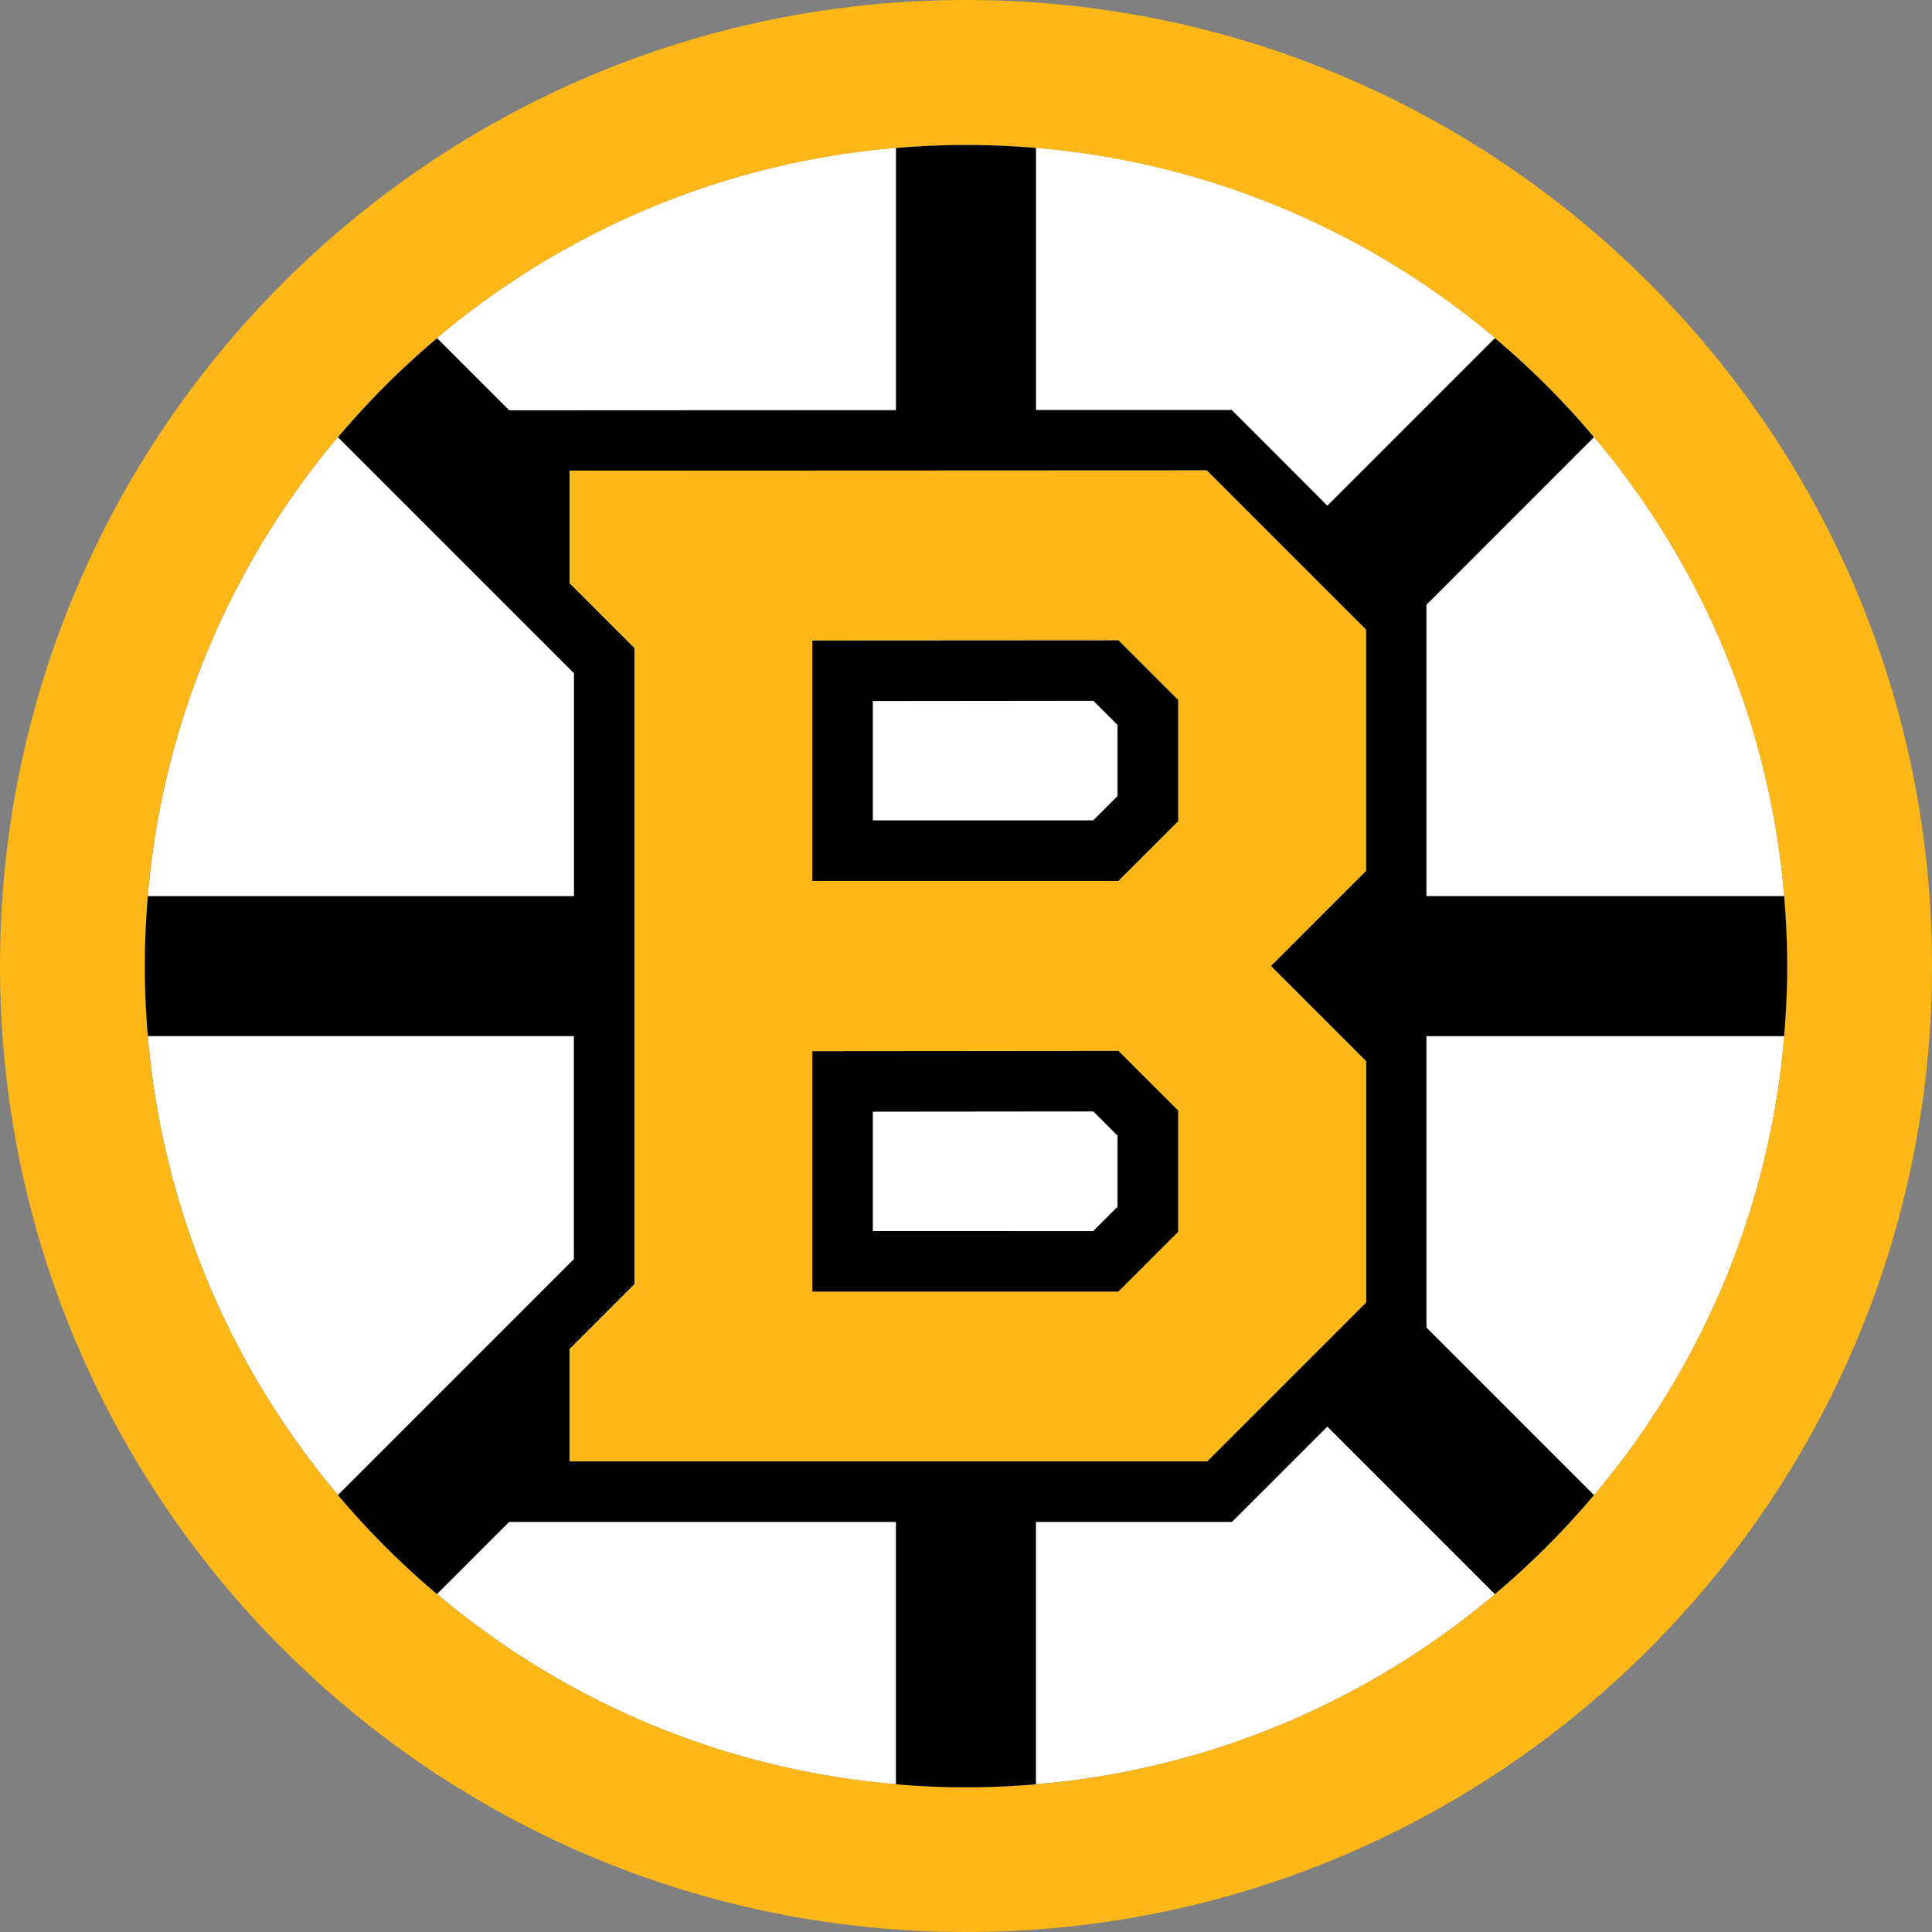
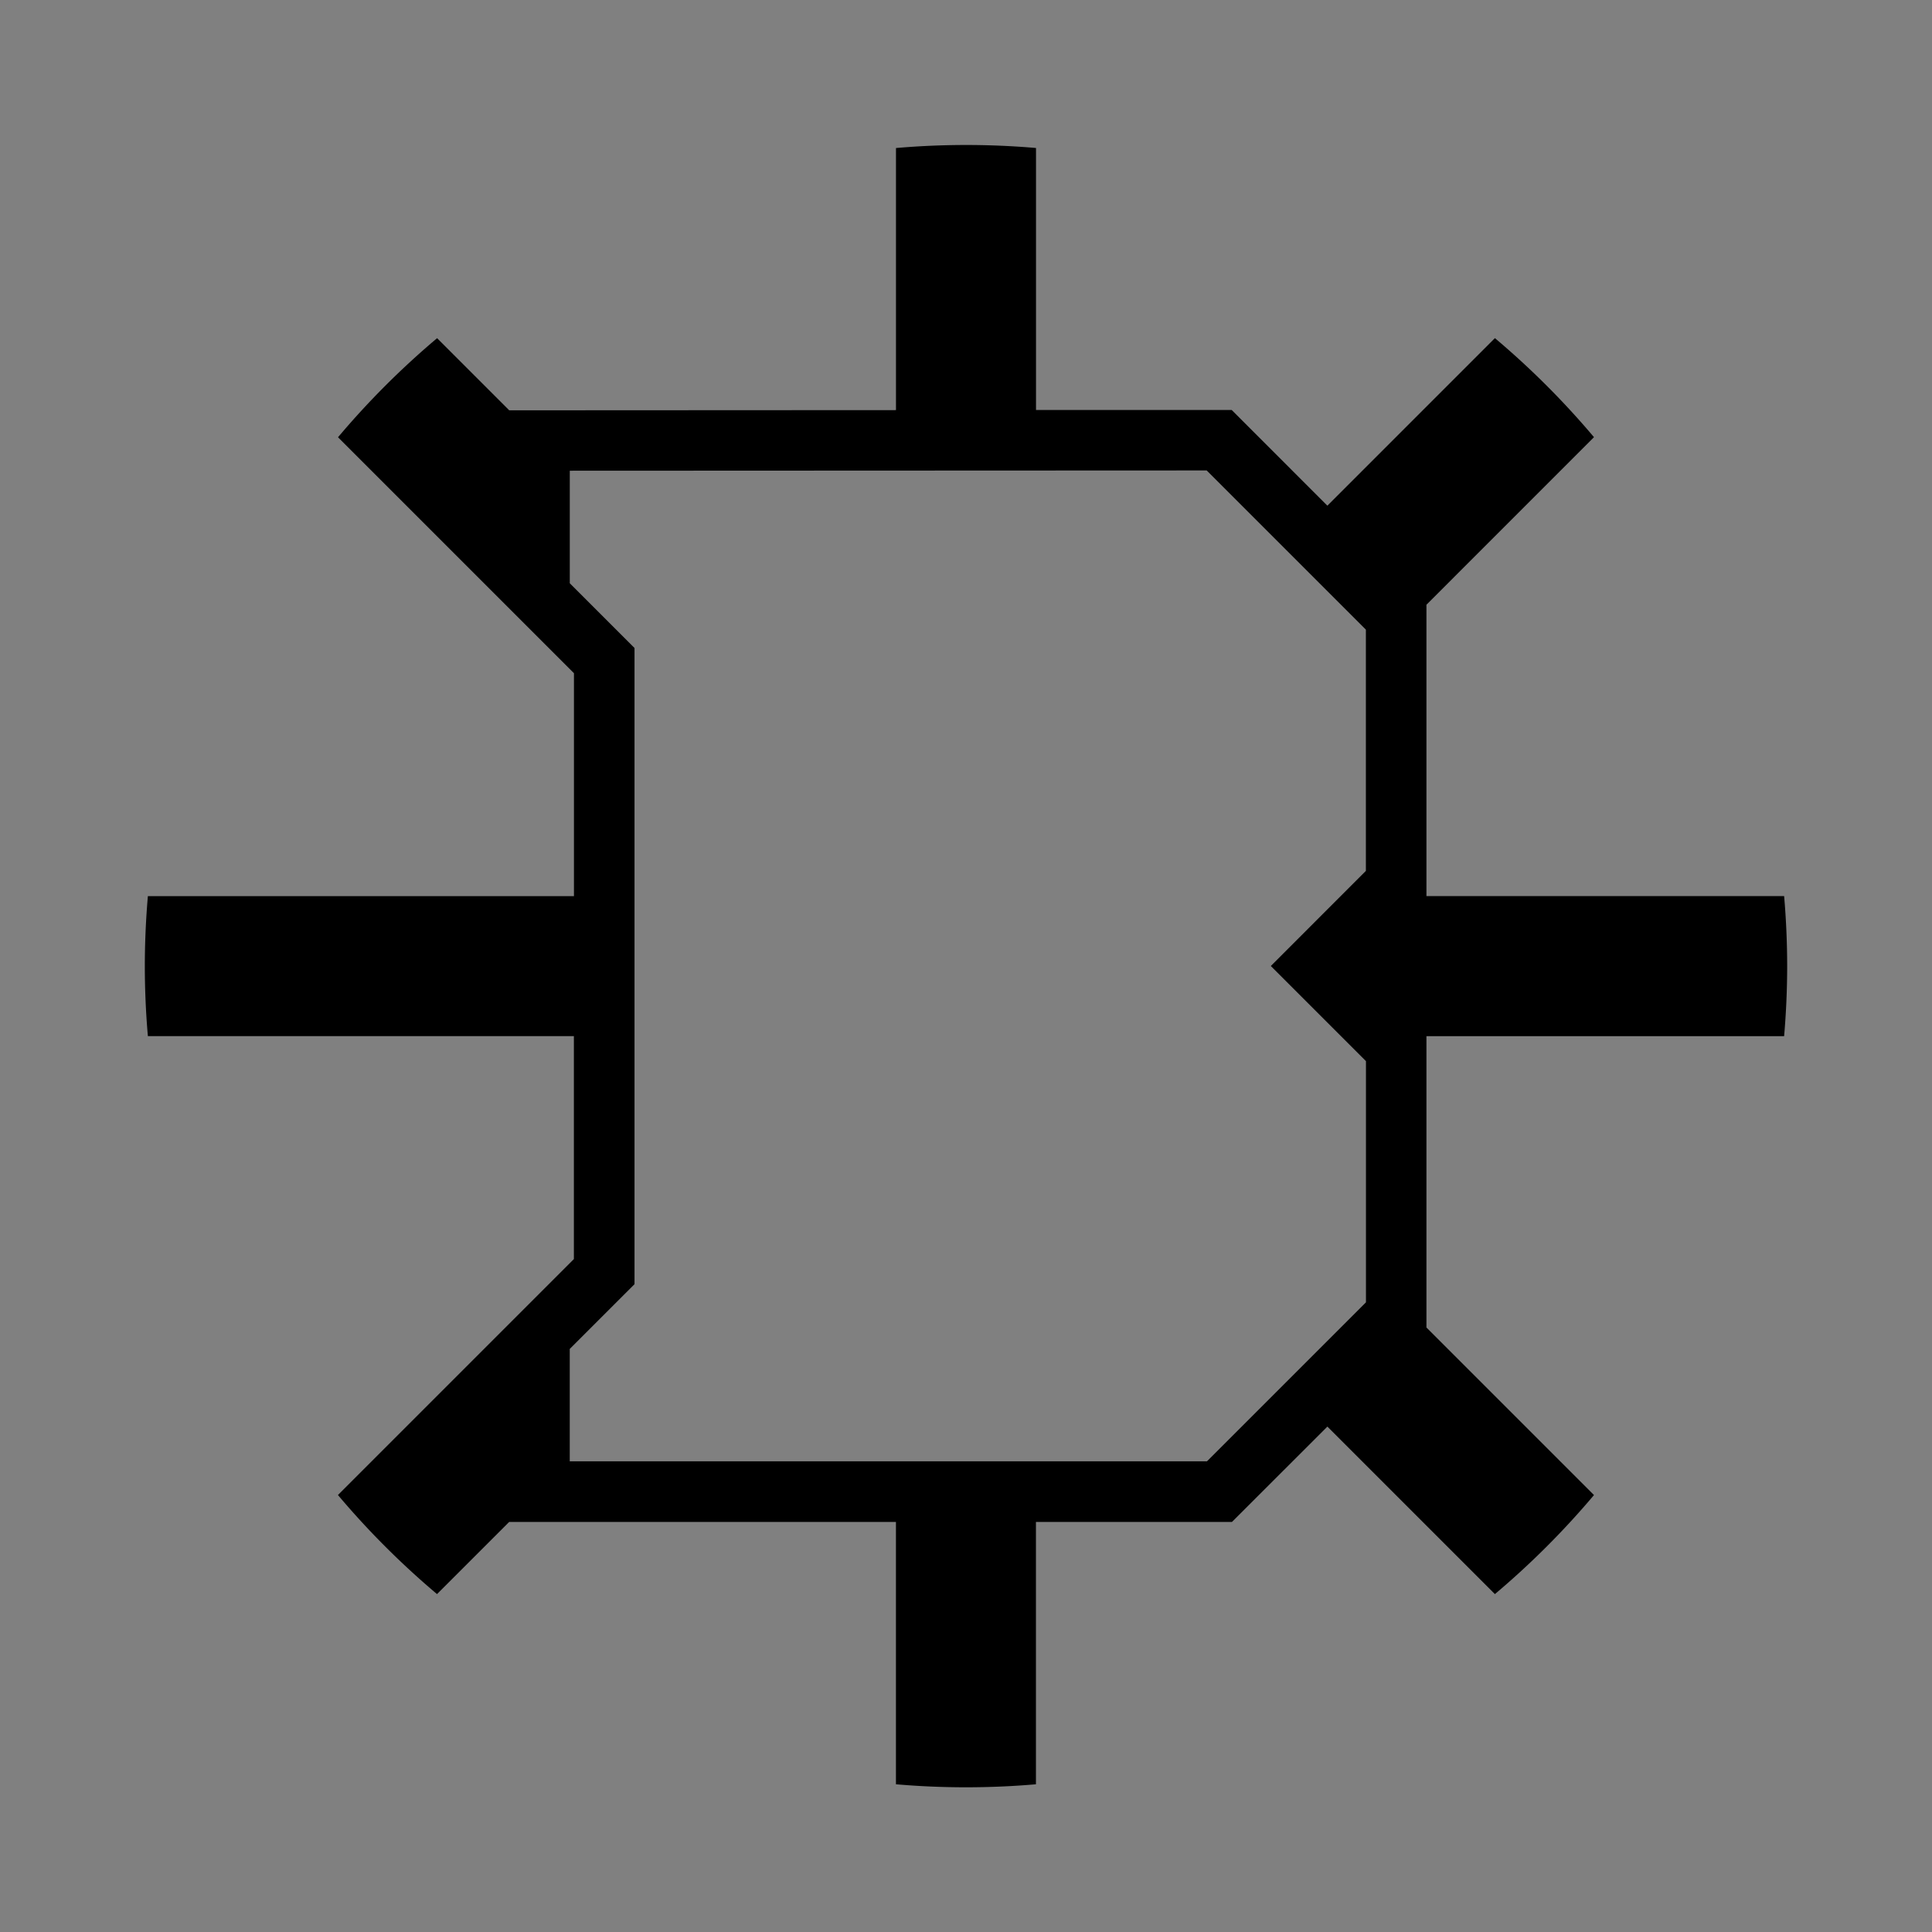
<svg xmlns="http://www.w3.org/2000/svg" fill="none" viewBox="0 0 500 500">
  <rect x="0" y="0" width="500" height="500" fill="#808080" stroke="none" />
  <g clip-path="url(#119a)">
-     <path fill="#fff" d="M462.52 250c0-117.38-95.14-212.52-212.52-212.52S37.5 132.65 37.5 250s95.15 212.52 212.52 212.52S462.54 367.38 462.54 250" />
-     <path fill="#FDB717" d="M250 0C111.94 0 0 111.94 0 250s111.94 250 250 250 250-111.94 250-250S388.08 0 250 0m0 462.52c-117.38 0-212.52-95.14-212.52-212.52S132.65 37.5 250 37.5s212.52 95.15 212.52 212.52S367.38 462.54 250 462.54" />
    <path fill="#000" d="M461.73 268.14q.78-9.04.79-18.12-.01-9.14-.79-18.11h-92.57v-75.4l43.36-43.37a213 213 0 0 0-25.64-25.63l-43.36 43.36-24.75-24.76h-50.65V38.3a213 213 0 0 0-18.12-.78q-9.16.01-18.12.79v67.83l-100.09.05-18.67-18.67a213 213 0 0 0-25.64 25.64l61.06 61.06v57.7H38.27q-.78 9.04-.79 18.12.01 9.15.79 18.11h110.25v57.7l-12.36 12.36-48.7 48.7a213 213 0 0 0 25.64 25.64l18.67-18.67h100.1v67.89q9.03.78 18.1.78 9.16 0 18.13-.78v-67.89h50.73l24.7-24.68 43.35 43.35a213 213 0 0 0 25.64-25.63l-43.36-43.36v-75.4h92.57zM147.45 378.21V349.1l16.76-16.75V167.7l-16.75-16.75v-29.13l164.83-.07 41.2 41.2v62.43L328.89 250l24.62 24.62v62.42l-41.14 41.14h-164.9z" />
-     <path fill="#FDB717" d="M353.52 274.62 328.9 250l24.62-24.62v-62.42l-41.21-41.21-164.83.07v29.13l16.75 16.75v164.65l-16.75 16.75v29.1H312.4l41.14-41.13v-62.43zm-48.61 44.14-15.48 15.48h-79.2V272l79.22-.04 15.43 15.43v31.38zm0-106.24L289.43 228h-79.2v-62.24l79.22-.05 15.43 15.43v31.38z" />
-     <path fill="#000" d="M210.23 165.76V228h79.2l15.48-15.48v-31.38l-15.44-15.43-79.22.05zm15.66 46.57v-30.9l57.08-.06 6.25 6.25v18.4l-6.3 6.29H225.9zm-15.66 59.7v62.24h79.2l15.48-15.48V287.4l-15.44-15.43-79.22.07zm15.66 46.57v-30.9l57.08-.06 6.25 6.28v18.39l-6.3 6.3z" />
  </g>
  <defs>
    <clipPath id="119a">
      <path fill="#fff" d="M0 0h500v500H0z" />
    </clipPath>
  </defs>
</svg>